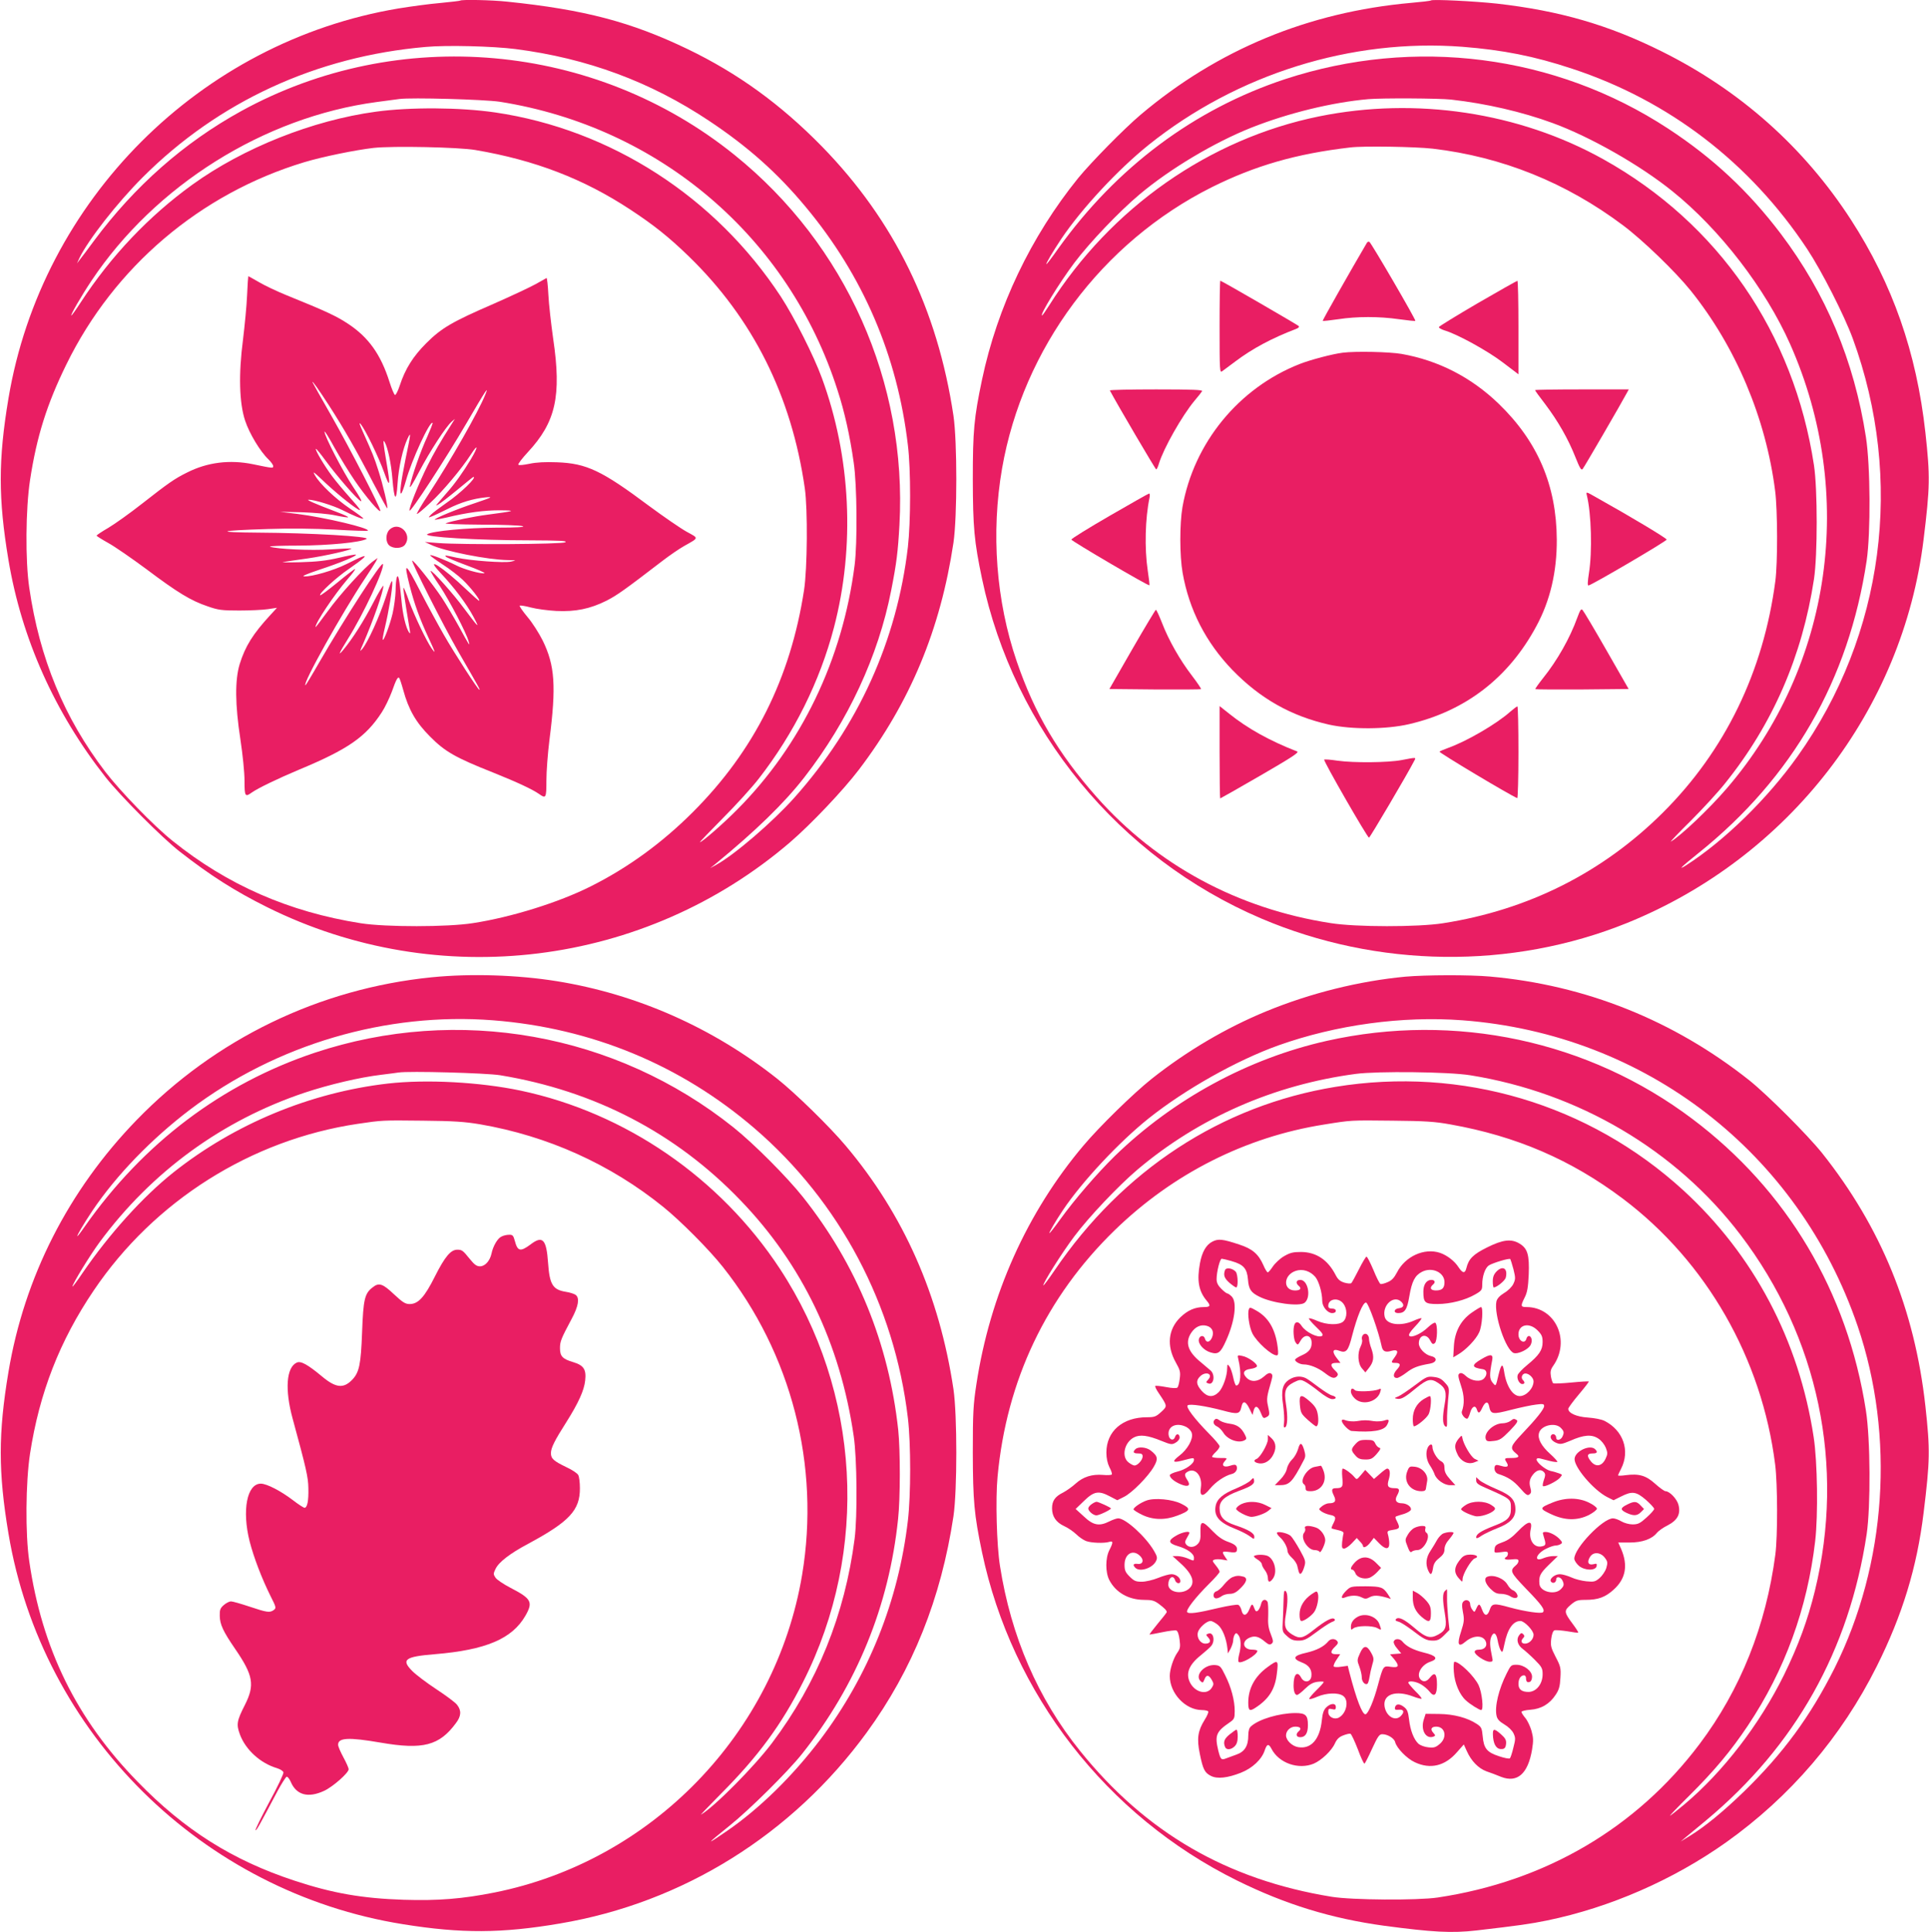
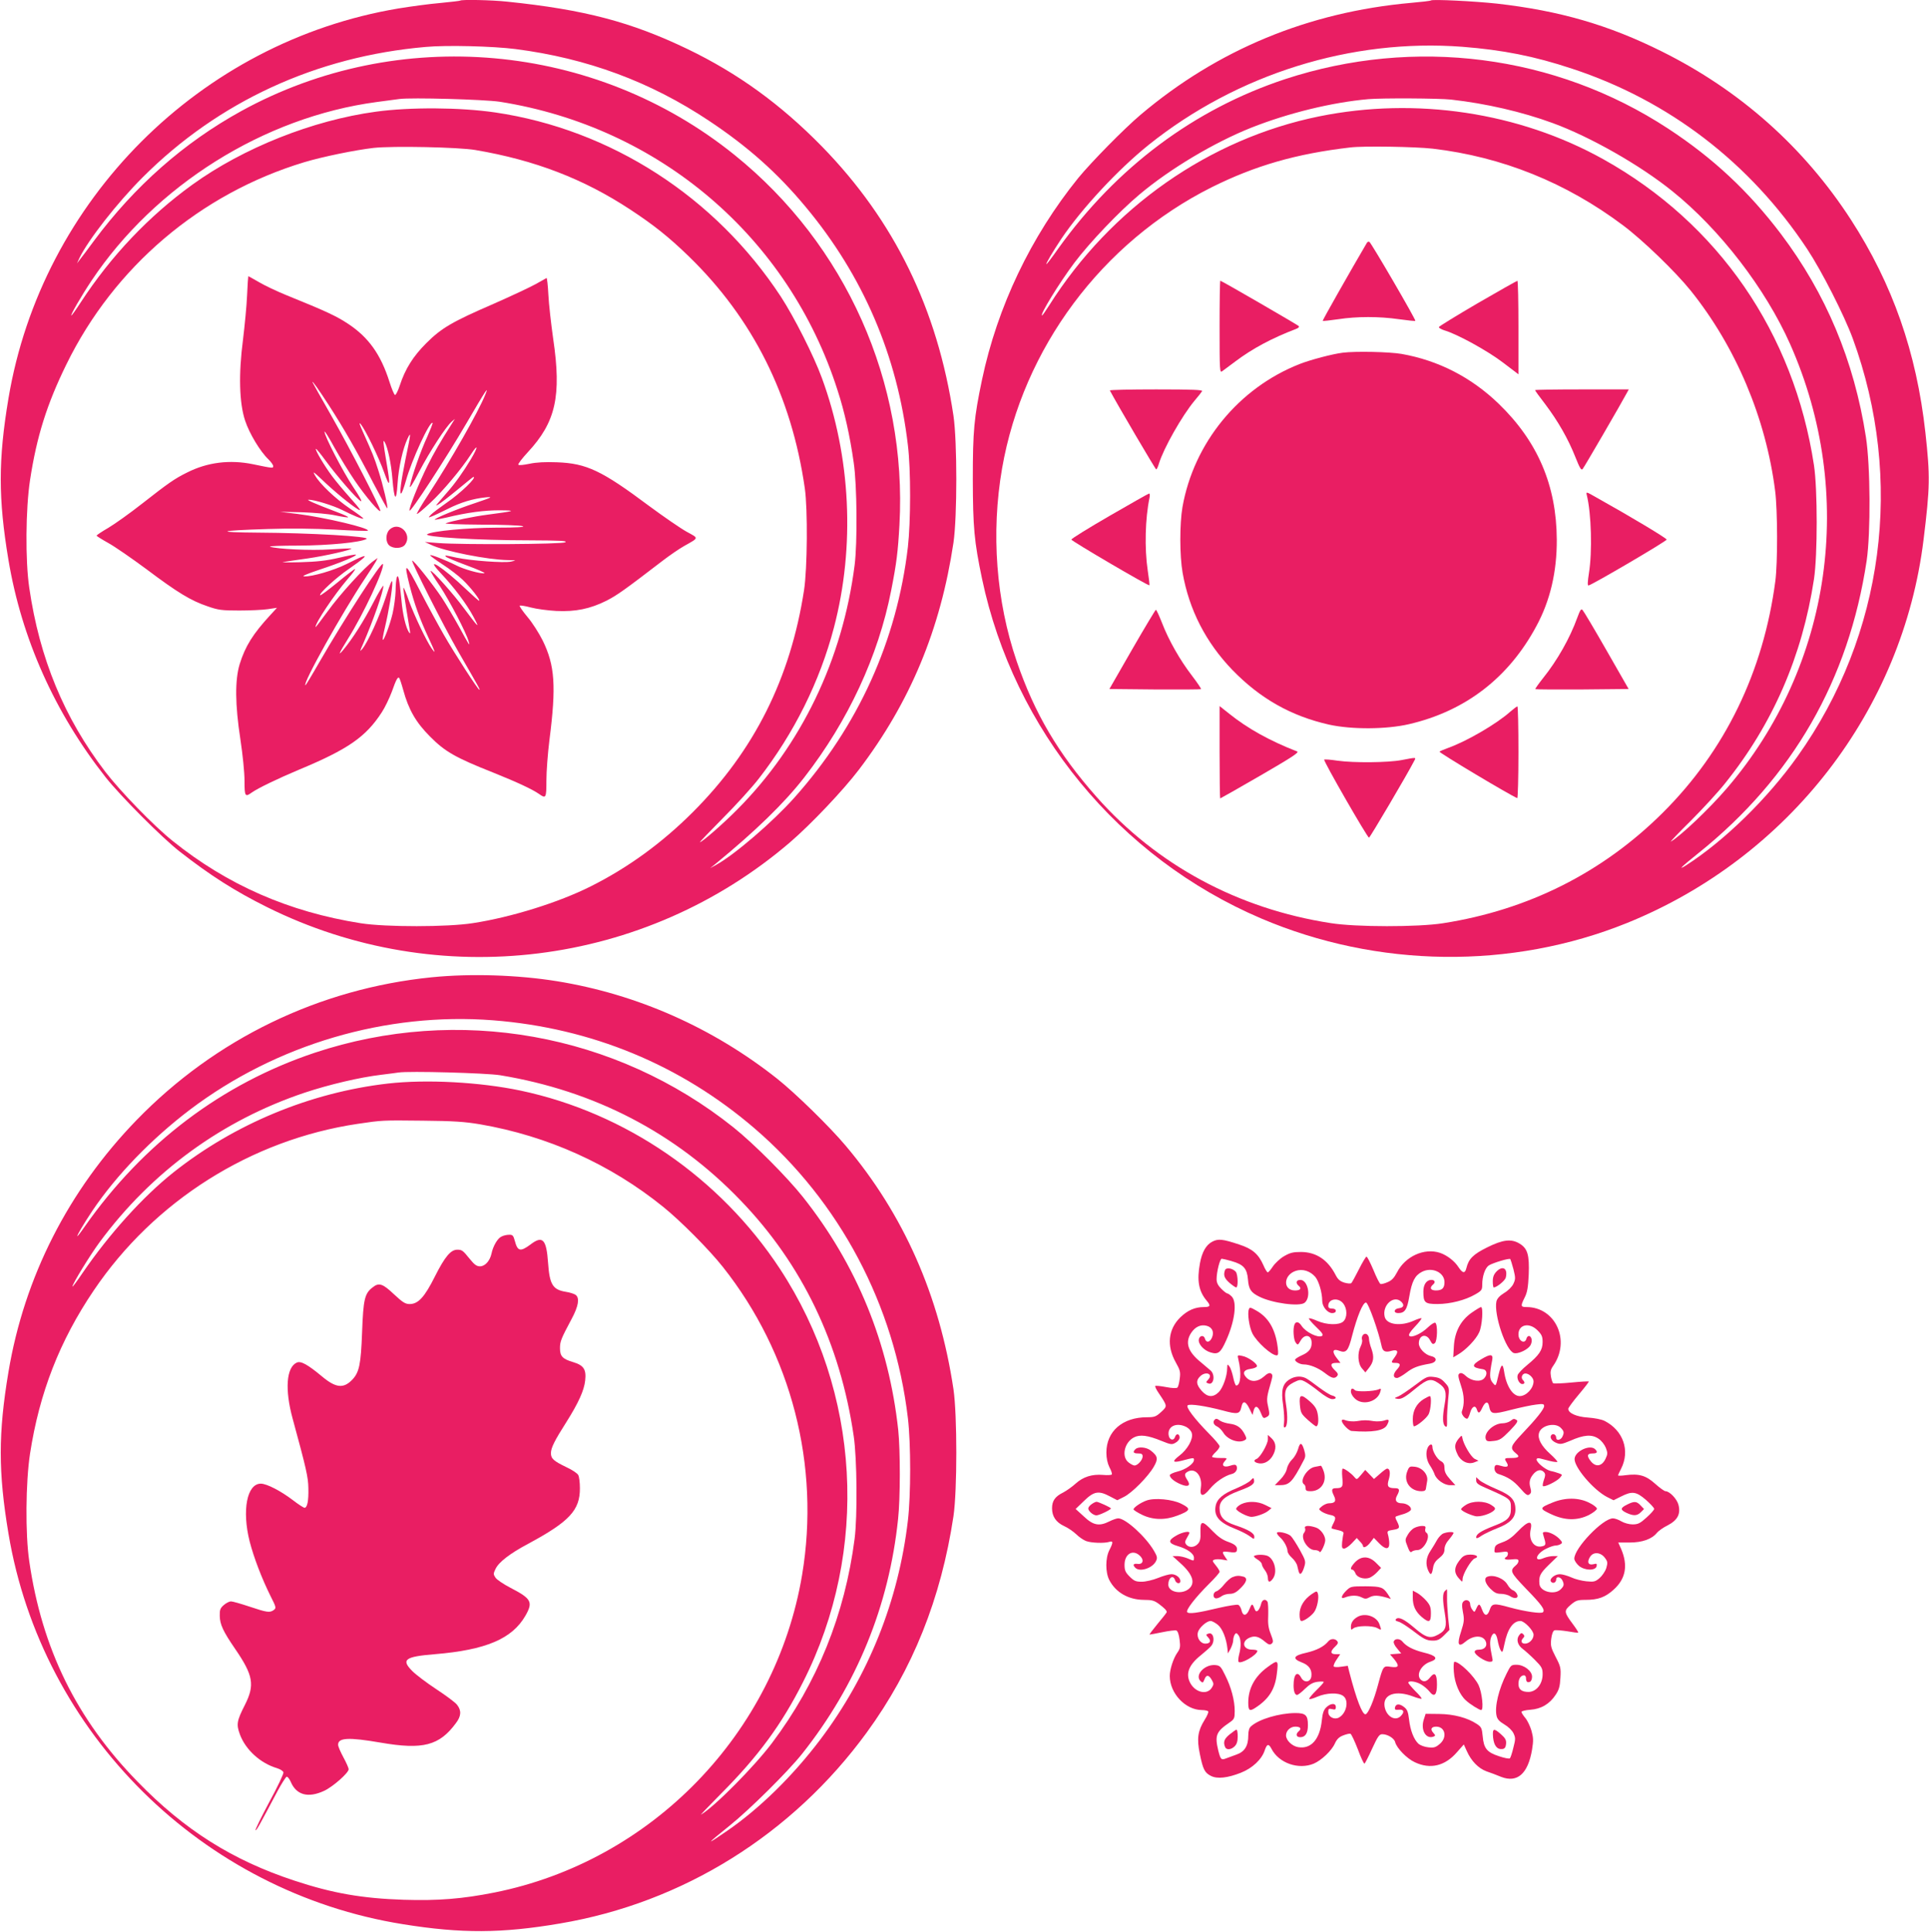
<svg xmlns="http://www.w3.org/2000/svg" version="1.0" width="1278pt" height="1280pt" viewBox="0 0 1278 1280" preserveAspectRatio="xMidYMid meet">
  <g transform="translate(0,1280) scale(0.1,-0.1)" fill="#e91e63" stroke="none">
    <path d="M3049 12796 c-2 -2 -62 -9 -134 -16 -71 -6 -195 -23 -275 -36 -1315 -220 -2364 -1270 -2584 -2584 -68 -407 -68 -663 0 -1070 87 -520 306 -1011 644 -1440 99 -125 372 -399 488 -490 207 -162 370 -265 581 -370 1136 -565 2503 -396 3466 430 138 119 350 342 455 480 340 447 541 930 627 1505 25 172 25 668 0 840 -106 708 -392 1293 -871 1784 -274 280 -557 485 -891 646 -373 179 -681 261 -1195 314 -101 11 -302 15 -311 7z m366 -321 c475 -61 895 -217 1282 -475 257 -171 453 -345 640 -570 380 -455 609 -987 678 -1580 20 -164 19 -507 0 -674 -73 -622 -329 -1187 -753 -1662 -143 -160 -394 -376 -517 -444 l-40 -22 35 28 c269 221 457 404 589 574 290 373 490 804 575 1237 36 182 45 257 55 435 52 944 -354 1856 -1092 2451 -927 748 -2227 864 -3269 291 -379 -209 -705 -496 -975 -859 -40 -55 -83 -111 -94 -125 l-19 -25 16 35 c58 120 250 366 419 535 502 502 1150 801 1875 864 139 13 446 5 595 -14z m-105 -349 c1059 -167 1916 -898 2239 -1912 46 -141 82 -302 107 -479 22 -148 25 -531 6 -680 -80 -625 -353 -1193 -780 -1621 -90 -91 -231 -214 -245 -214 -3 0 65 71 151 158 86 86 194 205 239 263 234 301 404 643 498 1001 141 538 112 1132 -80 1654 -54 148 -184 404 -272 539 -434 661 -1126 1107 -1892 1220 -232 34 -565 36 -791 5 -419 -57 -878 -240 -1215 -483 -288 -208 -539 -472 -740 -780 -31 -48 -59 -87 -62 -87 -9 0 67 131 133 230 421 631 1142 1084 1889 1184 66 9 134 18 150 20 79 11 565 -3 665 -18z m-160 -320 c394 -67 716 -191 1025 -394 155 -102 255 -181 389 -311 424 -412 680 -923 768 -1536 20 -137 17 -532 -5 -675 -90 -584 -330 -1064 -737 -1471 -203 -203 -429 -368 -677 -492 -211 -106 -525 -204 -778 -243 -169 -27 -580 -27 -745 -1 -476 75 -884 254 -1247 546 -125 100 -345 327 -445 457 -273 357 -436 752 -504 1219 -27 181 -24 524 5 714 44 288 111 502 241 767 316 646 887 1131 1575 1339 123 37 339 81 460 95 127 14 564 5 675 -14z" />
    <path d="M1637 10843 c-3 -71 -16 -202 -27 -293 -30 -228 -25 -420 14 -537 28 -85 100 -205 155 -257 17 -17 31 -36 31 -44 0 -15 1 -16 -133 12 -155 32 -304 13 -438 -55 -83 -41 -124 -70 -299 -207 -80 -63 -180 -134 -222 -159 -43 -25 -78 -48 -78 -52 0 -3 35 -25 78 -49 42 -23 156 -102 252 -173 206 -155 295 -209 405 -246 71 -25 94 -28 210 -28 72 0 157 4 190 9 l60 9 -45 -49 c-114 -124 -165 -205 -202 -324 -32 -106 -31 -267 5 -501 15 -99 27 -217 27 -272 0 -104 4 -110 48 -78 41 29 174 93 312 151 327 136 444 218 549 380 22 33 51 95 67 137 28 79 39 101 49 91 3 -3 15 -38 26 -78 36 -132 84 -216 179 -311 98 -99 168 -139 418 -238 159 -64 258 -110 304 -142 45 -32 48 -27 48 89 0 60 9 180 20 268 46 359 36 495 -44 659 -25 50 -70 121 -102 158 -31 37 -54 71 -51 74 4 3 37 -2 74 -12 37 -10 114 -20 169 -23 127 -6 224 14 332 68 70 36 117 69 371 264 47 36 111 80 143 98 101 57 99 50 17 95 -41 23 -153 100 -249 171 -313 234 -414 282 -610 289 -78 3 -137 0 -183 -10 -39 -8 -70 -11 -73 -6 -3 5 25 42 63 83 185 199 224 372 168 751 -14 99 -29 231 -32 293 -3 62 -9 111 -12 110 -3 -2 -36 -20 -73 -41 -38 -21 -164 -80 -280 -131 -272 -118 -343 -159 -444 -260 -88 -88 -139 -170 -175 -279 -12 -37 -27 -66 -32 -64 -6 2 -22 41 -37 88 -57 179 -137 293 -273 383 -79 52 -140 81 -409 190 -64 26 -146 65 -183 87 -37 21 -68 39 -70 39 -1 0 -5 -57 -8 -127z m545 -733 c96 -149 179 -293 290 -508 50 -95 92 -172 94 -170 6 7 -28 154 -58 247 -30 94 -38 113 -102 256 -24 53 -30 71 -16 55 32 -40 118 -217 155 -320 39 -110 43 -92 15 70 -22 130 -24 154 -11 130 20 -34 43 -142 51 -244 12 -144 26 -156 34 -29 7 107 35 231 66 297 24 49 24 43 -14 -139 -29 -145 -40 -225 -29 -225 5 0 19 38 32 84 37 135 160 401 177 384 2 -3 -14 -43 -35 -91 -42 -89 -104 -266 -115 -327 -5 -23 17 10 61 95 71 135 177 298 215 331 l22 19 -19 -30 c-79 -124 -120 -195 -163 -281 -58 -117 -124 -282 -119 -297 5 -17 238 340 377 578 129 221 152 256 125 190 -48 -118 -227 -432 -378 -663 -44 -67 -78 -125 -75 -127 3 -3 41 29 86 71 85 78 212 230 271 322 50 78 51 54 1 -30 -49 -82 -107 -164 -160 -223 -19 -22 -44 -51 -55 -64 -20 -24 -20 -24 0 -13 11 6 67 49 124 96 57 47 105 86 107 86 27 0 -86 -109 -177 -171 -47 -33 -94 -68 -105 -80 -18 -20 -18 -20 8 -10 14 5 61 28 104 49 85 43 166 68 254 77 49 4 40 0 -75 -39 -123 -41 -265 -100 -265 -109 0 -2 35 4 78 14 135 33 254 49 357 48 110 -1 98 -5 -85 -29 -93 -12 -233 -41 -277 -57 -12 -4 88 -8 230 -9 139 0 265 -5 280 -10 19 -6 -36 -10 -175 -10 -194 -1 -419 -22 -457 -43 -32 -19 335 -41 679 -41 203 -1 251 -3 235 -13 -23 -13 -682 -17 -840 -5 l-90 7 41 -19 c88 -42 375 -99 510 -101 58 -1 58 -1 19 -10 -48 -10 -263 6 -360 26 -82 18 -78 17 -71 7 3 -5 65 -31 138 -58 73 -27 126 -50 117 -52 -25 -5 -137 26 -188 53 -70 35 -171 74 -171 66 0 -4 37 -31 83 -61 45 -29 105 -75 132 -101 51 -48 122 -139 109 -139 -4 0 -41 33 -83 73 -153 146 -285 232 -175 114 95 -101 174 -207 220 -292 46 -86 37 -78 -60 52 -72 98 -215 258 -223 250 -2 -3 26 -49 63 -103 61 -92 174 -307 189 -364 11 -37 4 -27 -65 100 -35 63 -86 149 -113 190 -63 94 -189 252 -196 245 -7 -8 206 -429 304 -600 142 -246 147 -255 141 -255 -9 0 -162 236 -236 365 -35 61 -106 191 -157 290 -99 192 -110 198 -69 35 31 -121 67 -220 122 -339 49 -105 54 -120 23 -76 -36 52 -116 221 -150 315 -17 50 -34 89 -36 86 -3 -3 8 -77 42 -281 4 -22 2 -26 -5 -15 -21 31 -42 118 -50 210 -14 144 -21 179 -31 155 -4 -11 -8 -51 -8 -90 -1 -38 -10 -106 -20 -150 -19 -79 -58 -182 -65 -174 -3 2 4 39 14 81 26 109 50 255 49 297 0 27 -11 4 -43 -96 -43 -131 -117 -295 -156 -343 -18 -21 -17 -16 6 35 68 157 134 346 134 383 0 9 -31 -41 -68 -113 -62 -120 -135 -235 -197 -310 -40 -48 -29 -23 30 72 102 162 243 463 232 496 -7 21 -256 -364 -421 -650 -48 -84 -90 -153 -92 -153 -26 0 244 483 396 710 31 47 63 96 70 109 l12 24 -28 -20 c-59 -42 -223 -222 -302 -332 -45 -62 -82 -110 -82 -106 0 29 124 214 212 317 33 37 55 68 50 68 -4 0 -57 -40 -117 -90 -60 -49 -111 -87 -114 -84 -10 10 107 118 191 175 97 67 128 96 86 80 -14 -5 -61 -27 -104 -49 -82 -41 -225 -83 -278 -81 -21 0 13 15 99 44 137 45 251 92 243 100 -2 3 -54 -7 -114 -21 -82 -19 -145 -26 -254 -29 -80 -2 -131 -1 -115 1 17 3 90 14 163 24 118 17 298 58 290 66 -2 1 -64 -1 -138 -6 -129 -9 -356 2 -401 18 -10 4 75 7 189 7 198 1 410 21 450 44 30 17 -372 40 -718 42 -297 2 -263 14 65 24 144 5 310 3 444 -4 117 -7 215 -10 218 -7 17 16 -285 88 -467 111 l-115 14 145 -3 c84 -3 178 -11 223 -21 43 -9 81 -15 83 -12 3 3 -28 17 -68 32 -153 58 -212 84 -193 84 35 1 162 -38 222 -68 77 -39 135 -62 140 -57 3 2 -37 32 -88 66 -96 65 -201 164 -233 222 -16 28 -9 23 45 -28 81 -78 197 -173 240 -198 27 -16 17 -1 -47 71 -45 50 -100 116 -123 147 -51 68 -115 176 -108 182 2 3 31 -33 64 -78 75 -102 206 -254 233 -268 13 -7 -7 29 -50 93 -68 102 -190 337 -190 367 0 8 29 -38 65 -104 36 -65 97 -164 135 -220 70 -103 169 -220 170 -200 0 22 -203 416 -324 628 -69 121 -126 222 -126 224 0 10 40 -47 112 -158z" />
    <path d="M2580 9290 c-26 -26 -26 -81 -2 -103 28 -25 87 -22 106 5 50 71 -43 159 -104 98z" />
    <path d="M9480 12797 c-3 -3 -62 -10 -132 -16 -680 -61 -1281 -310 -1791 -741 -109 -92 -328 -315 -414 -420 -313 -387 -535 -852 -637 -1336 -53 -253 -61 -338 -61 -659 1 -321 9 -410 61 -659 211 -1001 907 -1849 1849 -2251 771 -329 1658 -340 2425 -30 1071 434 1826 1410 1964 2540 43 350 44 418 12 710 -59 531 -217 982 -493 1409 -311 480 -734 857 -1253 1115 -353 176 -678 270 -1092 317 -147 16 -429 30 -438 21z m209 -307 c267 -21 476 -62 726 -145 642 -211 1180 -624 1558 -1195 97 -147 245 -438 302 -593 342 -935 207 -1964 -365 -2767 -200 -282 -487 -562 -742 -725 -56 -35 -26 -6 85 83 624 501 995 1147 1114 1937 27 184 25 629 -5 820 -78 505 -265 950 -563 1345 -215 284 -451 504 -749 699 -747 489 -1679 608 -2535 327 -603 -199 -1118 -584 -1504 -1123 -40 -57 -75 -103 -78 -103 -7 0 41 81 98 167 136 202 376 460 579 623 587 470 1343 706 2079 650z m-74 -350 c231 -26 469 -81 671 -155 249 -91 580 -279 794 -452 315 -253 617 -646 780 -1013 440 -992 277 -2134 -421 -2945 -116 -135 -303 -312 -369 -351 -8 -4 50 57 130 136 80 80 183 192 229 250 316 393 511 842 589 1353 24 158 24 596 0 754 -133 876 -633 1603 -1396 2028 -558 311 -1241 414 -1882 284 -728 -148 -1381 -605 -1790 -1254 -23 -36 -43 -65 -46 -65 -18 0 112 213 214 349 100 133 297 340 432 453 202 170 496 345 740 442 248 98 537 168 775 189 94 8 467 6 550 -3z m-123 -325 c460 -54 884 -225 1261 -508 132 -99 345 -305 447 -431 300 -373 500 -847 561 -1331 16 -128 17 -472 1 -595 -79 -600 -333 -1124 -746 -1535 -398 -396 -891 -644 -1456 -732 -165 -26 -577 -26 -745 1 -613 95 -1150 384 -1550 836 -254 287 -411 553 -529 898 -137 401 -171 851 -97 1279 139 796 661 1497 1388 1862 287 143 558 222 918 264 87 11 433 5 547 -8z" />
    <path d="M9057 11193 c-107 -182 -297 -517 -294 -519 2 -2 48 3 103 11 125 19 270 19 403 0 57 -8 106 -13 108 -11 6 5 -294 520 -305 524 -6 2 -12 -1 -15 -5z" />
    <path d="M8080 10634 c0 -296 1 -306 18 -293 11 8 49 37 86 64 114 86 244 155 401 215 17 6 25 14 19 20 -11 10 -511 300 -519 300 -3 0 -5 -138 -5 -306z" />
    <path d="M9790 10791 c-140 -82 -256 -153 -257 -158 -2 -5 15 -15 37 -22 85 -25 285 -135 386 -212 l104 -79 0 310 c0 171 -3 310 -7 309 -5 0 -123 -67 -263 -148z" />
    <path d="M8895 10463 c-66 -8 -214 -47 -285 -75 -404 -159 -701 -523 -776 -948 -19 -111 -19 -321 1 -435 43 -245 154 -461 329 -643 184 -190 389 -306 641 -363 150 -33 379 -32 530 3 374 87 660 307 844 650 91 168 136 359 135 573 -2 359 -126 650 -386 901 -182 175 -399 286 -642 329 -81 14 -306 19 -391 8z" />
    <path d="M7353 10213 c48 -91 302 -523 307 -523 4 0 12 17 18 38 31 102 153 317 236 417 24 28 46 56 50 63 6 9 -58 12 -304 12 -171 0 -309 -3 -307 -7z" />
    <path d="M10170 10215 c0 -3 31 -46 69 -95 84 -112 150 -227 198 -348 29 -73 39 -90 48 -80 10 11 259 440 294 506 l12 22 -311 0 c-170 0 -310 -2 -310 -5z" />
    <path d="M10513 9519 c30 -122 37 -374 14 -516 -9 -58 -10 -83 -3 -82 19 1 517 293 518 304 1 8 -233 149 -471 282 -63 36 -64 36 -58 12z" />
    <path d="M7351 9382 c-140 -81 -253 -151 -253 -157 1 -10 511 -309 517 -303 2 2 -3 46 -11 98 -22 147 -17 345 12 483 3 15 2 27 -3 27 -4 0 -122 -67 -262 -148z" />
    <path d="M10450 8708 c-49 -136 -133 -284 -227 -401 -30 -38 -53 -70 -51 -73 3 -2 143 -3 312 -2 l306 3 -146 255 c-80 140 -152 261 -159 268 -10 11 -16 1 -35 -50z" />
    <path d="M7501 8498 l-151 -263 301 -3 c166 -1 304 0 306 2 3 2 -24 42 -59 88 -81 105 -156 238 -199 350 -19 48 -37 88 -41 88 -3 0 -74 -118 -157 -262z" />
    <path d="M8080 7816 c0 -168 2 -306 4 -306 2 0 122 68 267 152 205 119 258 153 243 159 -184 72 -326 151 -450 250 l-64 51 0 -306z" />
    <path d="M10005 8084 c-90 -80 -285 -194 -410 -239 -27 -10 -54 -21 -58 -25 -6 -6 471 -291 515 -308 4 -2 8 134 8 302 0 168 -3 306 -7 306 -5 -1 -26 -17 -48 -36z" />
    <path d="M9285 7764 c-90 -17 -316 -19 -423 -4 -46 7 -85 10 -89 7 -7 -7 286 -517 297 -517 6 0 254 420 299 508 14 26 17 25 -84 6z" />
    <path d="M2860 6325 c-746 -75 -1433 -408 -1955 -946 -452 -466 -744 -1041 -849 -1669 -68 -407 -68 -663 0 -1070 221 -1325 1284 -2377 2615 -2589 386 -62 652 -61 1039 5 813 137 1539 589 2032 1265 305 418 493 889 575 1434 25 172 25 668 0 840 -93 622 -330 1159 -715 1615 -105 125 -332 347 -453 443 -427 338 -928 560 -1459 646 -261 42 -571 52 -830 26z m407 -285 c651 -51 1242 -295 1732 -716 565 -486 928 -1172 1016 -1920 20 -169 20 -509 0 -678 -62 -531 -260 -1026 -580 -1451 -182 -241 -404 -459 -620 -607 -144 -99 -140 -92 20 37 133 107 386 358 479 475 362 456 576 980 636 1556 15 136 15 456 1 589 -62 574 -274 1094 -632 1545 -106 133 -323 351 -459 460 -782 625 -1826 811 -2775 495 -614 -205 -1136 -599 -1524 -1152 -24 -35 -46 -63 -48 -63 -7 0 43 84 99 168 159 236 391 476 648 671 572 432 1299 646 2007 591z m47 -364 c625 -103 1163 -382 1592 -829 409 -424 661 -950 750 -1562 22 -148 25 -531 6 -680 -65 -503 -247 -954 -547 -1353 -118 -157 -383 -424 -471 -475 -6 -4 55 60 135 141 244 245 400 457 541 737 442 872 382 1925 -154 2740 -396 602 -1022 1032 -1716 1179 -271 57 -625 76 -880 47 -513 -59 -1015 -267 -1420 -588 -204 -162 -428 -411 -603 -667 -37 -55 -67 -95 -67 -90 0 18 116 207 180 294 346 468 813 808 1360 991 163 54 363 101 505 118 50 6 101 13 115 15 67 11 580 -3 674 -18z m-134 -325 c448 -77 864 -264 1215 -548 115 -93 303 -282 394 -397 455 -574 646 -1317 525 -2041 -176 -1049 -996 -1896 -2039 -2104 -211 -42 -372 -55 -599 -48 -276 9 -472 43 -726 127 -410 135 -729 336 -1040 657 -403 413 -632 880 -716 1458 -27 181 -24 524 5 714 62 402 196 747 422 1081 401 594 1043 999 1749 1104 163 24 160 24 430 21 205 -2 279 -7 380 -24z" />
    <path d="M3322 4607 c-26 -12 -56 -64 -66 -114 -11 -48 -43 -83 -76 -83 -22 0 -37 11 -67 48 -47 58 -52 62 -84 62 -43 0 -82 -47 -147 -176 -69 -138 -111 -184 -168 -184 -29 0 -46 11 -104 65 -75 71 -100 79 -142 45 -52 -40 -61 -79 -69 -295 -8 -217 -19 -268 -66 -317 -57 -59 -108 -54 -198 21 -96 80 -142 106 -169 93 -69 -31 -80 -179 -27 -372 90 -330 103 -387 104 -460 2 -84 -7 -130 -26 -130 -6 1 -41 23 -77 51 -80 61 -173 109 -212 109 -92 0 -126 -177 -74 -383 28 -108 80 -244 138 -361 38 -75 39 -80 22 -93 -26 -19 -44 -17 -160 22 -57 19 -113 35 -124 35 -10 0 -32 -11 -47 -24 -24 -21 -28 -32 -27 -73 1 -56 23 -103 102 -218 120 -175 131 -239 65 -370 -55 -108 -58 -130 -33 -198 38 -101 136 -190 245 -222 22 -7 41 -19 43 -28 2 -9 -40 -98 -94 -197 -53 -99 -94 -183 -91 -186 5 -5 23 27 144 256 28 52 56 96 62 98 6 2 18 -13 27 -33 37 -88 115 -110 222 -60 58 27 162 119 162 143 0 8 -16 44 -35 79 -19 35 -35 72 -35 83 0 47 68 51 283 14 279 -48 388 -20 498 130 35 46 37 83 7 121 -11 15 -73 61 -137 103 -64 42 -135 96 -159 120 -76 76 -50 96 148 112 339 28 513 102 601 255 52 91 40 113 -99 185 -46 24 -91 54 -99 67 -15 22 -15 27 0 58 21 45 95 102 215 166 275 148 345 223 344 370 0 37 -5 76 -11 86 -5 11 -41 35 -78 52 -85 41 -103 57 -103 93 0 35 24 83 103 207 80 127 117 209 124 275 8 73 -10 100 -79 121 -71 21 -88 39 -88 92 0 45 6 61 78 196 44 82 53 135 27 157 -9 7 -39 17 -66 21 -87 14 -108 48 -118 193 -11 156 -36 182 -116 121 -67 -50 -86 -46 -104 23 -10 37 -15 42 -39 41 -15 0 -37 -5 -50 -12z" />
-     <path d="M9310 6329 c-305 -29 -625 -108 -920 -229 -267 -110 -525 -262 -759 -447 -121 -96 -348 -318 -453 -443 -375 -444 -619 -990 -709 -1580 -21 -137 -24 -189 -24 -455 1 -320 9 -410 61 -659 198 -940 826 -1748 1689 -2175 322 -159 625 -252 975 -300 322 -43 449 -50 614 -31 283 33 353 43 466 66 417 86 835 269 1185 517 426 303 765 699 999 1167 170 340 266 655 310 1015 43 350 44 418 12 710 -71 639 -293 1183 -684 1675 -98 122 -360 384 -482 482 -502 398 -1086 632 -1720 688 -135 12 -425 11 -560 -1z m380 -289 c1212 -92 2224 -875 2617 -2025 249 -731 192 -1578 -153 -2268 -161 -320 -340 -564 -600 -817 -136 -132 -259 -233 -359 -294 l-60 -37 39 33 c22 18 79 66 128 106 593 494 949 1128 1065 1897 27 184 25 629 -5 820 -122 786 -523 1460 -1149 1931 -688 519 -1573 708 -2422 518 -521 -117 -1015 -385 -1405 -763 -118 -116 -266 -287 -364 -423 -35 -49 -66 -88 -69 -88 -6 0 40 79 89 152 127 190 375 454 568 608 242 193 584 385 860 484 383 136 820 196 1220 166z m50 -364 c718 -115 1363 -495 1790 -1056 518 -680 696 -1532 494 -2360 -48 -196 -110 -363 -204 -556 -162 -329 -405 -645 -663 -861 -48 -40 -90 -73 -93 -73 -3 0 54 60 128 133 166 165 275 295 388 464 245 367 394 776 446 1223 20 174 15 525 -10 688 -97 641 -397 1208 -864 1636 -625 571 -1468 822 -2305 685 -754 -123 -1409 -551 -1861 -1217 -38 -56 -71 -100 -73 -98 -8 8 122 215 205 325 95 127 291 334 417 441 407 344 905 563 1448 635 144 19 614 14 757 -9z m-130 -326 c434 -77 799 -234 1142 -492 553 -417 921 -1058 1009 -1763 16 -128 17 -472 1 -595 -62 -471 -231 -895 -502 -1255 -418 -556 -1021 -910 -1735 -1017 -134 -20 -570 -17 -703 5 -693 113 -1231 425 -1667 967 -279 346 -457 759 -530 1225 -22 139 -30 443 -16 591 59 637 322 1192 777 1634 385 374 866 617 1384 699 186 30 175 29 455 26 216 -2 281 -6 385 -25z" />
    <path d="M8031 4573 c-40 -21 -67 -67 -81 -142 -21 -114 -9 -185 44 -248 29 -34 25 -43 -18 -43 -59 0 -107 -21 -156 -68 -81 -79 -92 -189 -30 -299 28 -50 32 -63 26 -107 -3 -27 -10 -54 -15 -59 -6 -6 -34 -5 -76 3 -36 7 -68 10 -71 7 -3 -3 7 -25 24 -49 57 -85 57 -84 15 -123 -34 -31 -44 -35 -94 -35 -162 0 -269 -93 -269 -234 0 -37 7 -70 20 -97 12 -22 19 -43 16 -48 -3 -4 -29 -6 -58 -3 -74 6 -132 -13 -181 -57 -23 -21 -61 -48 -84 -60 -53 -26 -73 -55 -73 -104 0 -54 26 -93 80 -118 25 -11 61 -36 80 -54 19 -19 49 -39 65 -45 34 -13 120 -16 153 -6 28 9 28 -3 2 -54 -27 -52 -27 -147 -1 -198 43 -83 127 -131 229 -132 53 0 69 -4 100 -27 37 -28 52 -43 52 -54 0 -3 -27 -38 -60 -77 -33 -40 -57 -72 -54 -72 4 0 42 7 86 16 43 9 85 14 92 11 9 -4 17 -28 21 -61 6 -47 4 -59 -15 -86 -26 -37 -50 -110 -50 -154 0 -115 103 -225 212 -226 20 0 39 -4 43 -9 3 -5 -8 -31 -24 -56 -45 -72 -53 -124 -32 -225 21 -103 32 -125 73 -146 42 -22 112 -14 200 21 76 30 138 89 157 148 15 44 26 46 45 10 49 -95 179 -140 280 -98 51 22 119 86 140 134 13 28 28 43 55 53 20 8 41 13 48 11 6 -2 28 -49 49 -103 20 -55 40 -97 44 -95 4 2 27 47 51 100 37 80 47 95 67 95 35 0 79 -27 85 -52 10 -40 78 -110 131 -134 102 -48 199 -25 278 66 l46 52 20 -44 c29 -65 76 -114 130 -134 26 -9 70 -25 98 -37 107 -41 177 21 204 180 10 61 9 80 -4 127 -9 30 -27 68 -41 84 -14 17 -25 34 -25 40 0 5 27 12 59 14 71 5 128 38 168 100 22 33 28 55 31 112 4 65 1 76 -32 139 -31 60 -34 74 -29 118 4 32 12 53 21 57 9 3 47 0 85 -6 39 -7 71 -11 73 -9 2 2 -14 28 -36 57 -58 78 -60 88 -14 127 34 29 46 33 98 33 83 0 131 17 187 68 80 72 96 161 49 270 l-19 42 76 0 c84 0 148 23 181 65 10 12 42 35 71 49 65 34 87 75 71 136 -10 39 -59 90 -86 90 -7 0 -38 22 -68 49 -61 55 -107 69 -197 57 -27 -4 -49 -4 -49 -1 0 3 9 23 20 44 61 120 14 254 -110 317 -20 10 -67 19 -110 22 -75 5 -130 29 -130 58 0 6 31 49 70 95 38 45 68 84 66 86 -2 2 -54 -1 -115 -7 -62 -6 -116 -8 -121 -5 -4 3 -11 23 -15 45 -5 31 -2 46 14 69 119 167 17 391 -176 391 -39 0 -40 7 -12 63 17 33 23 66 27 152 5 129 -7 173 -60 205 -55 34 -112 27 -216 -25 -93 -46 -122 -76 -137 -137 -9 -37 -25 -35 -52 6 -26 41 -76 79 -122 95 -105 35 -232 -23 -286 -130 -19 -36 -35 -53 -62 -64 -20 -9 -41 -14 -47 -12 -6 2 -27 44 -47 93 -21 49 -41 89 -46 88 -4 0 -27 -38 -50 -84 -23 -46 -46 -87 -50 -91 -5 -5 -26 -3 -47 3 -28 9 -42 21 -57 50 -52 101 -128 152 -229 153 -54 0 -73 -5 -113 -28 -26 -15 -59 -46 -74 -68 -14 -21 -29 -39 -34 -39 -4 0 -18 21 -29 48 -33 74 -73 108 -159 136 -111 37 -140 40 -180 19z m130 -129 c78 -22 101 -49 107 -121 5 -64 19 -86 73 -113 85 -44 270 -69 303 -41 44 37 22 151 -29 151 -28 0 -33 -21 -10 -40 20 -17 10 -30 -25 -30 -82 0 -78 103 5 130 45 15 95 -1 129 -40 24 -29 46 -105 46 -159 0 -38 35 -81 66 -81 15 0 24 6 24 15 0 9 -9 15 -25 15 -17 0 -25 5 -25 18 0 47 66 58 99 16 28 -35 28 -95 0 -120 -28 -25 -110 -23 -173 5 -27 12 -51 19 -54 16 -3 -3 18 -28 47 -56 41 -39 50 -53 40 -60 -26 -16 -108 24 -136 67 -18 28 -38 31 -47 8 -11 -29 -6 -100 8 -119 14 -19 15 -18 33 13 27 47 73 38 73 -16 0 -38 -19 -62 -66 -82 -24 -11 -44 -24 -44 -29 0 -13 33 -31 57 -31 39 0 95 -22 138 -55 49 -38 66 -42 84 -22 8 11 5 19 -14 37 -34 32 -32 50 6 50 l30 0 -27 35 c-32 42 -23 62 20 45 45 -17 59 0 84 100 34 130 71 220 92 220 15 0 83 -190 104 -291 7 -33 25 -41 65 -29 41 11 49 -4 22 -41 -27 -36 -26 -39 3 -39 36 0 39 -14 10 -45 -26 -29 -26 -55 1 -55 9 0 37 16 62 35 44 34 76 46 156 60 47 8 53 40 8 50 -40 9 -81 52 -81 84 0 56 50 69 75 20 13 -25 19 -28 31 -18 17 14 20 124 3 135 -6 3 -27 -10 -47 -29 -44 -43 -110 -73 -125 -58 -7 7 4 26 37 61 27 28 46 53 44 56 -3 2 -27 -5 -53 -17 -86 -38 -178 -26 -191 26 -19 77 61 149 111 99 21 -22 14 -38 -18 -42 -33 -4 -37 -32 -4 -32 44 0 59 22 74 111 17 100 37 138 83 162 67 35 150 -3 150 -68 0 -40 -16 -55 -57 -55 -36 0 -44 18 -18 40 17 14 11 30 -12 30 -32 0 -53 -31 -53 -77 0 -74 10 -83 93 -83 85 0 186 26 251 64 42 24 46 30 46 64 0 57 19 111 44 128 28 17 134 49 142 42 2 -3 12 -34 21 -68 14 -57 14 -65 -1 -97 -9 -19 -35 -45 -61 -60 -30 -19 -46 -36 -51 -56 -18 -85 62 -325 116 -342 23 -7 79 16 103 43 20 22 20 63 -1 70 -7 2 -16 -5 -19 -17 -10 -39 -53 -17 -53 28 0 66 72 81 126 27 28 -28 34 -41 34 -78 0 -53 -23 -87 -102 -152 -31 -25 -59 -55 -63 -66 -8 -24 11 -60 30 -60 18 0 19 12 4 27 -15 15 -4 43 17 43 24 0 54 -29 54 -52 0 -46 -47 -97 -91 -98 -47 0 -90 67 -104 163 -9 57 -19 51 -36 -18 -20 -85 -18 -83 -41 -55 -20 25 -21 51 -2 148 8 41 -11 43 -71 7 -69 -40 -67 -56 10 -67 27 -4 31 -35 8 -60 -24 -27 -85 -19 -122 16 -18 17 -31 22 -41 16 -12 -7 -11 -19 9 -80 23 -68 24 -123 6 -172 -6 -15 18 -48 35 -48 5 0 14 18 20 40 12 43 35 53 45 20 9 -28 18 -25 35 12 20 43 39 47 46 9 11 -52 21 -54 145 -22 63 16 138 32 167 35 45 6 52 4 52 -10 0 -20 -49 -82 -148 -186 -76 -81 -80 -93 -38 -128 27 -21 18 -30 -29 -30 -49 0 -51 -1 -33 -30 17 -27 4 -35 -38 -22 -28 8 -36 8 -41 -4 -7 -20 4 -44 24 -50 63 -20 100 -44 143 -93 40 -46 51 -53 63 -42 12 9 13 19 6 44 -11 38 -4 64 24 95 24 25 49 28 67 7 9 -11 9 -22 -1 -49 -7 -20 -10 -38 -7 -42 10 -9 90 30 112 54 18 21 18 22 -5 30 -13 5 -39 13 -56 16 -34 8 -93 56 -93 76 0 8 9 10 23 7 12 -3 42 -11 66 -17 24 -6 46 -8 49 -6 2 3 -19 27 -48 53 -58 52 -84 100 -74 138 13 51 106 73 144 35 23 -23 24 -33 10 -61 -12 -22 -40 -26 -40 -5 0 19 -19 31 -31 19 -15 -15 0 -40 32 -53 26 -11 37 -9 92 14 90 40 143 44 187 14 20 -13 40 -39 49 -61 13 -34 12 -42 -2 -72 -23 -49 -62 -57 -94 -21 -32 38 -30 56 7 56 32 0 37 9 18 28 -33 33 -130 -11 -136 -61 -7 -54 124 -209 216 -256 l42 -21 50 25 c73 37 100 33 164 -22 30 -27 55 -53 55 -60 1 -6 -22 -32 -50 -57 -43 -39 -57 -46 -93 -46 -23 0 -55 9 -74 20 -18 11 -43 20 -56 20 -67 0 -256 -197 -256 -267 0 -12 14 -33 31 -48 39 -32 111 -33 117 -1 3 16 0 18 -22 12 -34 -8 -44 15 -21 50 22 34 70 30 98 -8 18 -24 19 -32 9 -67 -7 -22 -27 -51 -44 -66 -29 -25 -38 -27 -88 -22 -30 3 -75 14 -100 26 -25 11 -59 21 -76 21 -36 0 -74 -34 -57 -51 14 -14 33 -3 33 17 0 21 28 17 40 -5 14 -28 13 -38 -10 -61 -40 -40 -137 -16 -141 35 -5 52 4 70 61 126 l61 59 -31 0 c-17 0 -46 -6 -65 -14 -68 -29 -49 31 21 64 22 11 49 20 60 20 10 0 26 4 34 10 12 7 11 12 -5 30 -25 28 -68 50 -96 50 -18 0 -20 -4 -14 -22 19 -61 18 -67 -8 -73 -54 -14 -92 42 -76 112 14 63 -17 58 -84 -12 -37 -39 -67 -61 -102 -73 -42 -15 -51 -22 -53 -45 -3 -26 -3 -27 42 -21 38 6 46 4 46 -9 0 -9 -4 -19 -10 -22 -23 -14 -7 -22 35 -17 36 4 45 1 45 -10 0 -9 -7 -21 -16 -28 -43 -37 -40 -45 64 -154 107 -110 130 -142 114 -158 -11 -11 -117 4 -220 32 -104 29 -118 27 -132 -15 -15 -45 -35 -45 -51 0 -16 42 -22 43 -38 8 -12 -27 -13 -27 -27 -8 -8 10 -14 27 -14 37 0 24 -28 35 -45 17 -10 -11 -11 -26 -3 -70 10 -50 8 -65 -12 -128 -29 -87 -19 -109 29 -68 55 46 121 44 136 -3 9 -28 -11 -50 -46 -50 -19 0 -29 -5 -29 -15 0 -19 69 -65 99 -65 21 0 23 3 16 33 -15 69 -16 103 -6 130 15 39 34 29 43 -21 4 -23 12 -51 19 -64 12 -21 14 -19 26 39 20 100 57 153 106 153 26 0 87 -63 87 -91 0 -30 -28 -59 -57 -59 -25 0 -30 19 -11 38 9 9 9 15 -1 25 -10 10 -15 8 -27 -8 -20 -27 -10 -65 24 -90 15 -11 51 -43 80 -72 47 -47 52 -57 52 -96 0 -64 -41 -116 -93 -117 -46 0 -67 17 -67 53 0 34 15 57 37 57 7 0 13 -8 13 -18 0 -24 8 -32 26 -25 8 3 14 18 14 34 0 38 -53 79 -103 79 -35 0 -38 -3 -65 -57 -53 -105 -81 -221 -67 -282 5 -22 19 -37 51 -56 26 -15 52 -40 61 -59 14 -30 14 -39 -1 -96 -8 -35 -19 -67 -23 -70 -5 -4 -37 2 -72 14 -80 26 -101 52 -108 132 -5 54 -9 62 -39 82 -62 41 -153 65 -249 66 l-90 1 -12 -37 c-23 -69 13 -133 64 -114 14 6 14 8 -2 26 -21 23 -12 40 20 40 60 0 75 -72 23 -115 -27 -23 -39 -26 -75 -22 -24 2 -53 13 -65 23 -31 28 -55 90 -63 162 -6 50 -12 66 -33 82 -30 24 -55 22 -60 -3 -3 -14 2 -17 24 -15 35 4 41 -15 14 -42 -37 -37 -96 -2 -107 63 -13 81 73 111 189 67 28 -11 54 -17 56 -15 3 3 -16 26 -42 51 -25 26 -46 51 -46 55 0 16 52 9 86 -12 19 -11 43 -32 54 -46 32 -41 50 -24 50 46 0 70 -14 86 -45 48 -22 -29 -44 -34 -63 -15 -32 32 4 98 64 118 56 19 41 41 -44 61 -70 18 -114 40 -142 74 -16 19 -49 20 -56 0 -4 -8 6 -29 22 -47 l27 -33 -37 -3 -37 -3 26 -30 c38 -47 34 -60 -20 -53 -51 8 -51 8 -85 -117 -28 -106 -65 -193 -83 -197 -21 -4 -60 96 -107 277 l-11 44 -44 -6 c-24 -4 -47 -3 -49 2 -3 5 5 25 19 45 l24 36 -29 0 c-37 0 -39 18 -5 50 19 18 22 26 14 37 -15 18 -44 17 -59 -2 -29 -35 -77 -59 -144 -75 -87 -19 -97 -39 -33 -64 49 -18 70 -48 65 -92 -4 -40 -48 -47 -68 -9 -25 47 -50 23 -50 -52 0 -39 9 -63 23 -63 6 0 30 18 53 41 31 30 52 42 83 46 22 3 41 2 41 -1 0 -4 -23 -30 -51 -57 -28 -28 -49 -53 -45 -56 3 -3 28 4 55 16 59 25 137 28 169 5 41 -28 24 -116 -28 -144 -30 -16 -70 4 -70 36 0 23 3 25 25 20 20 -5 25 -3 25 14 0 28 -35 26 -64 -3 -17 -17 -24 -39 -29 -87 -13 -124 -71 -190 -156 -176 -40 6 -81 45 -81 78 0 31 29 58 61 58 34 0 44 -13 24 -30 -23 -19 -18 -40 9 -40 34 0 51 26 51 80 0 66 -15 80 -84 80 -106 -1 -240 -40 -293 -88 -12 -10 -18 -30 -18 -60 0 -70 -24 -108 -78 -127 -26 -10 -58 -21 -71 -26 -30 -12 -35 -6 -50 53 -24 101 -14 125 77 187 29 20 32 27 32 75 0 69 -23 157 -63 236 -29 60 -35 65 -67 68 -70 5 -136 -66 -97 -106 15 -14 17 -13 27 12 12 32 29 30 49 -6 13 -23 13 -29 -2 -52 -32 -48 -109 -29 -142 34 -32 62 -9 120 73 185 26 21 55 47 65 58 30 34 16 97 -18 83 -17 -6 -17 -7 0 -26 21 -23 12 -40 -20 -40 -32 0 -58 39 -49 74 7 31 58 76 84 76 10 0 32 -12 49 -26 30 -25 56 -90 63 -159 l3 -30 18 32 c9 18 17 42 17 55 0 13 5 30 10 38 9 13 12 12 25 -4 17 -23 19 -75 4 -129 -5 -20 -7 -42 -4 -47 12 -20 125 45 125 72 0 4 -15 8 -34 8 -62 0 -74 56 -16 80 34 14 60 7 100 -27 24 -20 33 -23 45 -13 12 10 11 19 -6 63 -16 40 -20 69 -17 127 1 41 -1 81 -5 88 -15 22 -37 13 -43 -18 -4 -16 -13 -35 -20 -41 -11 -9 -16 -6 -24 15 -13 34 -17 33 -34 -9 -18 -43 -42 -45 -51 -4 -4 17 -14 33 -22 36 -9 3 -66 -6 -127 -20 -146 -35 -202 -42 -211 -28 -9 15 55 97 144 186 39 38 71 75 71 81 0 7 -12 26 -26 43 -22 27 -24 32 -9 37 9 4 32 4 51 1 l36 -6 -16 24 c-23 35 -21 38 28 32 31 -5 46 -3 49 6 9 27 -7 44 -56 61 -37 13 -67 34 -104 72 -68 72 -82 71 -80 -5 2 -45 -2 -64 -17 -80 -23 -25 -58 -27 -77 -5 -10 13 -10 20 4 44 9 15 17 31 17 34 0 14 -48 4 -85 -17 -59 -33 -57 -52 8 -71 63 -18 107 -50 107 -77 0 -23 1 -23 -43 -4 -20 8 -50 15 -68 15 l-31 0 51 -46 c85 -76 103 -135 55 -173 -49 -38 -134 -19 -134 30 0 47 33 68 45 29 7 -23 35 -27 35 -6 0 23 -29 46 -59 46 -15 0 -55 -11 -89 -25 -35 -14 -82 -25 -108 -25 -39 0 -51 5 -80 34 -28 28 -34 41 -34 78 0 68 49 102 95 66 36 -28 31 -64 -7 -60 -30 4 -36 -6 -16 -26 30 -30 116 -1 137 46 10 20 7 31 -14 67 -55 94 -188 215 -237 215 -10 0 -36 -9 -58 -20 -67 -34 -107 -27 -169 32 l-55 50 56 54 c66 64 97 69 172 29 l48 -25 44 22 c53 26 160 134 198 200 30 52 27 70 -20 107 -29 23 -83 28 -102 9 -19 -19 -14 -28 18 -28 23 0 30 -4 30 -20 0 -23 -33 -60 -54 -60 -7 0 -25 9 -40 21 -48 38 -27 132 36 165 40 21 93 14 183 -23 62 -25 69 -26 93 -12 15 8 27 23 27 34 0 26 -22 30 -30 5 -10 -30 -39 -21 -43 13 -7 58 54 85 118 52 17 -9 33 -27 36 -42 10 -38 -29 -107 -83 -148 -49 -38 -45 -48 13 -34 84 22 84 22 84 6 0 -25 -55 -64 -109 -77 -28 -7 -51 -18 -51 -24 0 -18 30 -43 74 -61 48 -20 67 -8 42 29 -21 33 -20 43 4 56 50 27 97 -31 86 -105 -10 -63 14 -66 60 -9 38 46 99 87 145 98 27 6 42 35 30 55 -6 8 -16 8 -40 0 -43 -15 -63 1 -36 31 18 20 18 20 -33 20 -29 0 -52 4 -52 8 0 5 11 19 25 32 14 13 25 30 25 37 0 8 -32 46 -72 86 -95 97 -155 176 -139 186 16 11 119 -5 230 -34 103 -28 115 -25 126 26 9 41 28 36 52 -13 l21 -43 7 28 c10 39 29 33 48 -14 14 -36 18 -39 36 -29 24 12 24 18 11 77 -10 43 -7 62 22 161 10 36 10 44 -2 52 -10 6 -24 0 -47 -21 -40 -35 -84 -38 -114 -8 -30 30 -21 53 25 59 22 3 41 10 43 17 6 16 -58 62 -97 69 -32 7 -33 6 -26 -22 22 -91 16 -174 -14 -174 -5 0 -14 24 -20 54 -6 29 -17 62 -25 72 -13 18 -14 17 -15 -12 0 -51 -28 -130 -56 -158 -38 -37 -75 -34 -113 9 -36 41 -39 67 -11 95 37 37 89 18 55 -20 -17 -19 -17 -20 0 -26 35 -14 48 53 17 84 -11 9 -40 34 -66 56 -87 70 -107 132 -63 197 26 38 62 55 100 45 37 -9 52 -40 37 -77 -14 -34 -39 -38 -47 -9 -7 27 -37 22 -41 -6 -4 -30 34 -72 79 -85 49 -15 66 -2 102 79 58 128 74 255 37 292 -11 11 -24 20 -29 20 -5 0 -23 14 -40 31 -22 22 -31 40 -31 64 0 48 22 135 34 135 5 0 36 -7 67 -16z" />
    <path d="M8116 4385 c-12 -33 -5 -54 29 -84 20 -17 40 -31 45 -31 14 0 12 83 -2 103 -20 24 -64 32 -72 12z" />
    <path d="M9915 4376 c-18 -19 -25 -36 -25 -66 0 -22 3 -40 6 -40 20 0 75 45 80 65 15 60 -19 83 -61 41z" />
    <path d="M8274 4125 c-11 -28 3 -120 24 -161 30 -57 126 -144 160 -144 11 0 12 11 7 53 -15 121 -61 199 -144 245 -37 21 -42 22 -47 7z" />
    <path d="M9749 4102 c-72 -51 -112 -126 -117 -225 l-4 -70 32 19 c52 30 120 101 140 147 20 43 28 167 12 167 -5 0 -33 -17 -63 -38z" />
    <path d="M9030 3955 c-7 -8 -10 -22 -6 -31 3 -8 -1 -28 -9 -44 -23 -45 -19 -114 8 -146 l23 -27 22 28 c33 41 37 73 19 126 -10 26 -17 56 -17 67 0 29 -24 46 -40 27z" />
    <path d="M8544 3661 c-47 -29 -58 -72 -43 -171 6 -45 9 -97 6 -116 -4 -25 -2 -34 6 -31 17 5 20 71 7 153 -14 89 -5 116 51 145 39 19 45 20 73 6 17 -8 59 -38 94 -66 37 -30 73 -51 88 -51 31 0 31 16 0 24 -14 3 -53 28 -88 54 -35 27 -73 54 -85 60 -32 17 -74 15 -109 -7z" />
    <path d="M9373 3621 c-44 -33 -93 -66 -109 -73 -28 -11 -28 -12 -6 -16 26 -4 51 10 129 75 71 57 94 62 143 29 48 -32 56 -60 41 -141 -15 -83 -14 -130 3 -144 12 -10 14 -4 13 41 -1 29 3 89 7 134 9 80 8 81 -21 113 -22 25 -39 34 -74 38 -43 5 -49 2 -126 -56z" />
    <path d="M8950 3580 c0 -12 11 -32 25 -45 50 -50 151 -24 170 44 6 21 5 23 -11 16 -30 -14 -145 -18 -157 -6 -17 17 -27 13 -27 -9z" />
    <path d="M8612 3493 c5 -53 8 -60 52 -100 27 -24 51 -43 56 -43 13 0 18 37 10 82 -6 33 -18 52 -50 81 -61 54 -74 50 -68 -20z" />
    <path d="M9432 3530 c-46 -28 -72 -76 -72 -132 0 -27 3 -48 8 -48 18 0 83 53 97 80 15 30 21 120 8 120 -5 0 -23 -9 -41 -20z" />
    <path d="M8047 3393 c-14 -13 -6 -34 16 -44 13 -6 31 -24 41 -40 28 -48 105 -75 144 -50 12 7 11 13 -1 37 -23 45 -51 65 -99 71 -24 3 -52 12 -63 19 -22 16 -29 17 -38 7z" />
    <path d="M8890 3386 c0 -18 46 -66 65 -67 137 -11 214 2 234 39 19 35 14 42 -19 30 -17 -5 -47 -7 -68 -4 -47 8 -67 8 -114 0 -21 -3 -51 -1 -68 4 -23 9 -30 8 -30 -2z" />
    <path d="M10006 3385 c-11 -8 -34 -15 -50 -15 -61 0 -128 -64 -112 -106 5 -13 15 -16 52 -11 39 4 53 13 106 67 46 48 57 64 47 71 -18 11 -21 11 -43 -6z" />
    <path d="M8400 3264 c0 -32 -52 -122 -75 -130 -22 -9 -18 -21 9 -28 36 -9 73 9 96 46 28 46 26 89 -5 118 l-25 23 0 -29z" />
    <path d="M9662 3266 c-26 -34 -28 -56 -5 -103 21 -45 69 -68 110 -52 l28 11 -26 13 c-25 14 -75 99 -81 140 -3 17 -5 16 -26 -9z" />
-     <path d="M8977 3229 c-28 -32 -27 -39 6 -76 15 -17 32 -23 63 -23 36 0 47 5 75 37 25 29 29 39 17 41 -8 2 -20 14 -26 27 -10 22 -18 25 -60 25 -41 0 -51 -4 -75 -31z" />
    <path d="M8600 3199 c-7 -24 -24 -54 -39 -68 -15 -14 -31 -42 -35 -61 -3 -20 -22 -51 -43 -72 l-37 -38 31 0 c66 0 84 18 160 164 13 23 13 35 4 67 -16 54 -28 56 -41 8z" />
    <path d="M9460 3211 c-17 -33 -11 -84 14 -121 13 -19 26 -45 30 -57 12 -36 63 -73 103 -73 l35 0 -36 40 c-26 29 -36 49 -36 73 0 25 -6 37 -25 47 -24 13 -55 65 -55 94 0 22 -17 20 -30 -3z" />
    <path d="M8710 3081 c-51 -9 -103 -95 -70 -116 6 -3 10 -15 10 -26 0 -15 7 -19 33 -19 69 0 110 62 87 131 -7 21 -16 38 -19 38 -3 -1 -22 -4 -41 -8z" />
    <path d="M9324 3053 c-28 -67 18 -133 93 -133 20 0 29 5 30 18 1 9 5 31 8 48 9 43 -31 90 -81 96 -34 4 -38 2 -50 -29z" />
    <path d="M8893 3011 c7 -62 1 -71 -43 -71 -28 0 -31 -12 -13 -49 18 -36 9 -51 -33 -51 -12 0 -32 -9 -45 -19 -24 -20 -24 -20 -4 -35 11 -8 35 -18 53 -22 42 -8 46 -17 27 -55 -9 -17 -15 -33 -13 -35 2 -2 22 -7 44 -12 27 -6 38 -13 35 -23 -3 -8 -6 -33 -9 -56 -3 -36 -1 -43 13 -43 10 0 33 16 51 35 l33 35 20 -22 c12 -12 21 -25 21 -30 0 -19 28 -6 49 23 l23 30 35 -36 c42 -43 68 -43 67 0 0 17 -4 42 -8 56 -7 25 -5 27 33 33 45 7 48 13 26 57 -12 23 -13 30 -3 33 7 3 30 10 51 16 21 7 41 19 44 26 7 19 -25 43 -58 44 -38 0 -51 19 -34 50 21 38 18 50 -12 50 -48 0 -56 12 -42 58 12 41 8 72 -11 72 -5 0 -27 -16 -48 -35 l-39 -34 -29 30 -29 30 -28 -33 c-28 -33 -28 -33 -45 -13 -20 24 -63 55 -76 55 -5 0 -6 -25 -3 -59z" />
    <path d="M8286 2992 c-10 -12 -53 -35 -95 -53 -89 -36 -128 -70 -137 -116 -13 -69 23 -111 131 -153 33 -13 75 -34 93 -47 31 -23 32 -23 32 -4 0 23 -40 47 -125 75 -78 26 -105 56 -105 114 0 48 33 78 125 113 89 33 109 47 103 75 -3 14 -5 14 -22 -4z" />
    <path d="M9780 2991 c0 -17 12 -27 58 -47 175 -77 172 -74 172 -141 0 -57 -21 -78 -113 -113 -85 -33 -117 -54 -117 -76 0 -9 12 -6 35 11 20 13 67 35 105 50 84 32 120 69 120 123 0 65 -28 95 -126 136 -49 21 -99 47 -111 58 l-23 21 0 -22z" />
    <path d="M7595 2858 c-37 -13 -85 -46 -85 -58 0 -5 25 -21 56 -36 72 -35 153 -37 236 -5 86 33 90 45 26 77 -60 31 -180 42 -233 22z" />
    <path d="M10286 2845 c-88 -36 -89 -40 -10 -77 92 -43 174 -44 252 -5 28 15 52 34 52 41 0 8 -23 26 -52 40 -70 35 -159 35 -242 1z" />
    <path d="M7232 2834 c-12 -8 -22 -21 -22 -28 0 -18 33 -46 54 -46 18 0 96 37 96 46 0 6 -81 43 -95 44 -6 0 -21 -7 -33 -16z" />
    <path d="M8223 2834 c-18 -9 -33 -23 -33 -31 0 -14 72 -52 100 -53 29 0 89 21 111 39 l23 19 -42 21 c-49 25 -114 27 -159 5z" />
    <path d="M9713 2830 c-18 -11 -33 -24 -33 -29 0 -10 52 -36 93 -46 31 -8 107 16 127 40 10 11 5 18 -22 35 -44 27 -122 27 -165 0z" />
    <path d="M10781 2832 c-47 -23 -48 -35 -6 -55 47 -22 71 -21 96 4 l21 21 -23 24 c-26 28 -42 29 -88 6z" />
    <path d="M8646 2675 c4 -8 1 -22 -6 -30 -27 -33 23 -115 70 -115 16 0 30 -6 33 -12 5 -14 37 52 37 77 0 32 -30 73 -61 84 -47 16 -80 14 -73 -4z" />
    <path d="M9371 2677 c-14 -6 -34 -27 -44 -45 -19 -32 -19 -35 -2 -78 12 -33 20 -43 28 -35 6 6 23 11 38 11 44 0 92 95 58 116 -6 3 -9 15 -6 25 4 15 0 19 -21 19 -15 0 -38 -6 -51 -13z" />
    <path d="M8460 2643 c0 -6 9 -18 21 -29 26 -23 49 -67 49 -91 0 -10 13 -30 29 -44 17 -15 33 -39 36 -55 11 -48 14 -56 25 -49 5 3 15 23 21 44 11 36 9 42 -30 113 -23 41 -50 83 -60 92 -21 19 -91 34 -91 19z" />
    <path d="M9562 2640 c-12 -5 -30 -24 -40 -41 -9 -17 -29 -50 -44 -73 -30 -44 -35 -89 -16 -131 16 -35 24 -31 32 15 4 29 15 47 41 67 26 21 35 36 35 58 0 20 11 44 30 65 16 19 29 38 30 43 0 10 -40 8 -68 -3z" />
    <path d="M8312 2493 c-9 -3 -3 -12 17 -24 17 -10 31 -25 31 -33 0 -7 9 -25 20 -39 11 -14 20 -37 20 -51 0 -32 14 -33 34 -4 30 42 11 124 -33 148 -21 10 -66 12 -89 3z" />
    <path d="M9683 2478 c-49 -55 -55 -94 -18 -135 24 -27 24 -27 25 -5 0 32 58 130 81 137 30 10 12 25 -30 25 -26 0 -44 -7 -58 -22z" />
    <path d="M8979 2451 c-29 -30 -37 -51 -19 -51 6 0 15 -11 20 -24 10 -27 56 -42 92 -30 12 4 35 20 50 36 l28 30 -34 34 c-45 45 -95 47 -137 5z" />
    <path d="M8164 2350 c-12 -5 -36 -26 -54 -48 -17 -22 -40 -42 -51 -45 -25 -7 -26 -47 -1 -47 9 0 26 7 36 15 11 8 35 15 53 15 24 0 43 9 67 33 46 43 54 72 24 81 -30 8 -48 7 -74 -4z" />
    <path d="M9853 2353 c-23 -9 -14 -44 21 -79 26 -26 42 -34 70 -34 20 0 48 -7 61 -16 33 -21 60 -12 45 15 -5 11 -18 22 -27 25 -10 3 -26 20 -35 36 -24 43 -94 70 -135 53z" />
    <path d="M8919 2261 c-33 -33 -39 -57 -11 -46 39 16 82 17 110 3 26 -13 33 -13 57 0 27 14 56 13 115 -4 l25 -8 -19 30 c-33 49 -45 53 -149 54 -96 0 -99 -1 -128 -29z" />
-     <path d="M8504 2202 c-1 -37 -3 -100 -5 -140 -4 -72 -4 -74 29 -103 25 -23 42 -29 75 -29 37 0 54 8 118 56 41 31 87 61 102 67 20 7 25 13 18 20 -14 14 -58 -9 -139 -73 -69 -55 -91 -60 -140 -30 -48 29 -57 56 -43 132 14 85 14 143 -1 156 -10 8 -13 -4 -14 -56z" />
    <path d="M9572 2258 c-15 -15 -15 -59 0 -146 15 -89 8 -113 -42 -141 -54 -30 -82 -23 -161 45 -66 56 -103 74 -120 57 -7 -7 -2 -13 15 -17 14 -3 53 -28 88 -54 82 -63 99 -72 143 -72 29 0 45 8 72 35 l36 36 -9 82 c-4 45 -8 106 -7 135 1 28 0 52 -1 52 -1 0 -7 -5 -14 -12z" />
    <path d="M8690 2238 c-51 -35 -80 -83 -80 -134 0 -29 4 -44 13 -44 18 0 66 34 84 60 20 28 33 97 24 122 -6 18 -8 18 -41 -4z" />
    <path d="M9360 2215 c0 -55 18 -93 60 -129 48 -40 60 -35 60 24 0 41 -5 55 -31 85 -18 20 -45 43 -60 51 l-29 15 0 -46z" />
    <path d="M8995 2088 c-29 -16 -45 -39 -45 -66 0 -21 2 -23 16 -11 23 19 123 20 157 3 31 -17 31 -17 16 25 -18 51 -93 77 -144 49z" />
-     <path d="M9010 1846 c-19 -42 -20 -47 -4 -88 9 -24 16 -55 16 -70 -1 -28 21 -54 37 -44 5 3 11 23 14 43 3 21 11 57 18 81 12 39 12 47 -6 80 -29 54 -51 53 -75 -2z" />
    <path d="M8398 1755 c-85 -62 -128 -142 -128 -236 0 -54 9 -60 50 -32 87 57 127 121 139 221 12 96 9 98 -61 47z" />
    <path d="M9632 1723 c5 -74 38 -152 80 -189 25 -24 89 -64 101 -64 18 0 6 116 -17 165 -29 60 -126 155 -160 155 -5 0 -7 -30 -4 -67z" />
    <path d="M8147 1309 c-36 -29 -44 -50 -31 -83 8 -22 40 -20 64 4 14 14 20 33 20 65 0 25 -3 45 -8 45 -4 0 -24 -14 -45 -31z" />
    <path d="M9892 1288 c6 -55 27 -81 63 -76 14 2 21 12 23 34 2 25 -4 37 -33 63 -50 44 -58 41 -53 -21z" />
  </g>
</svg>